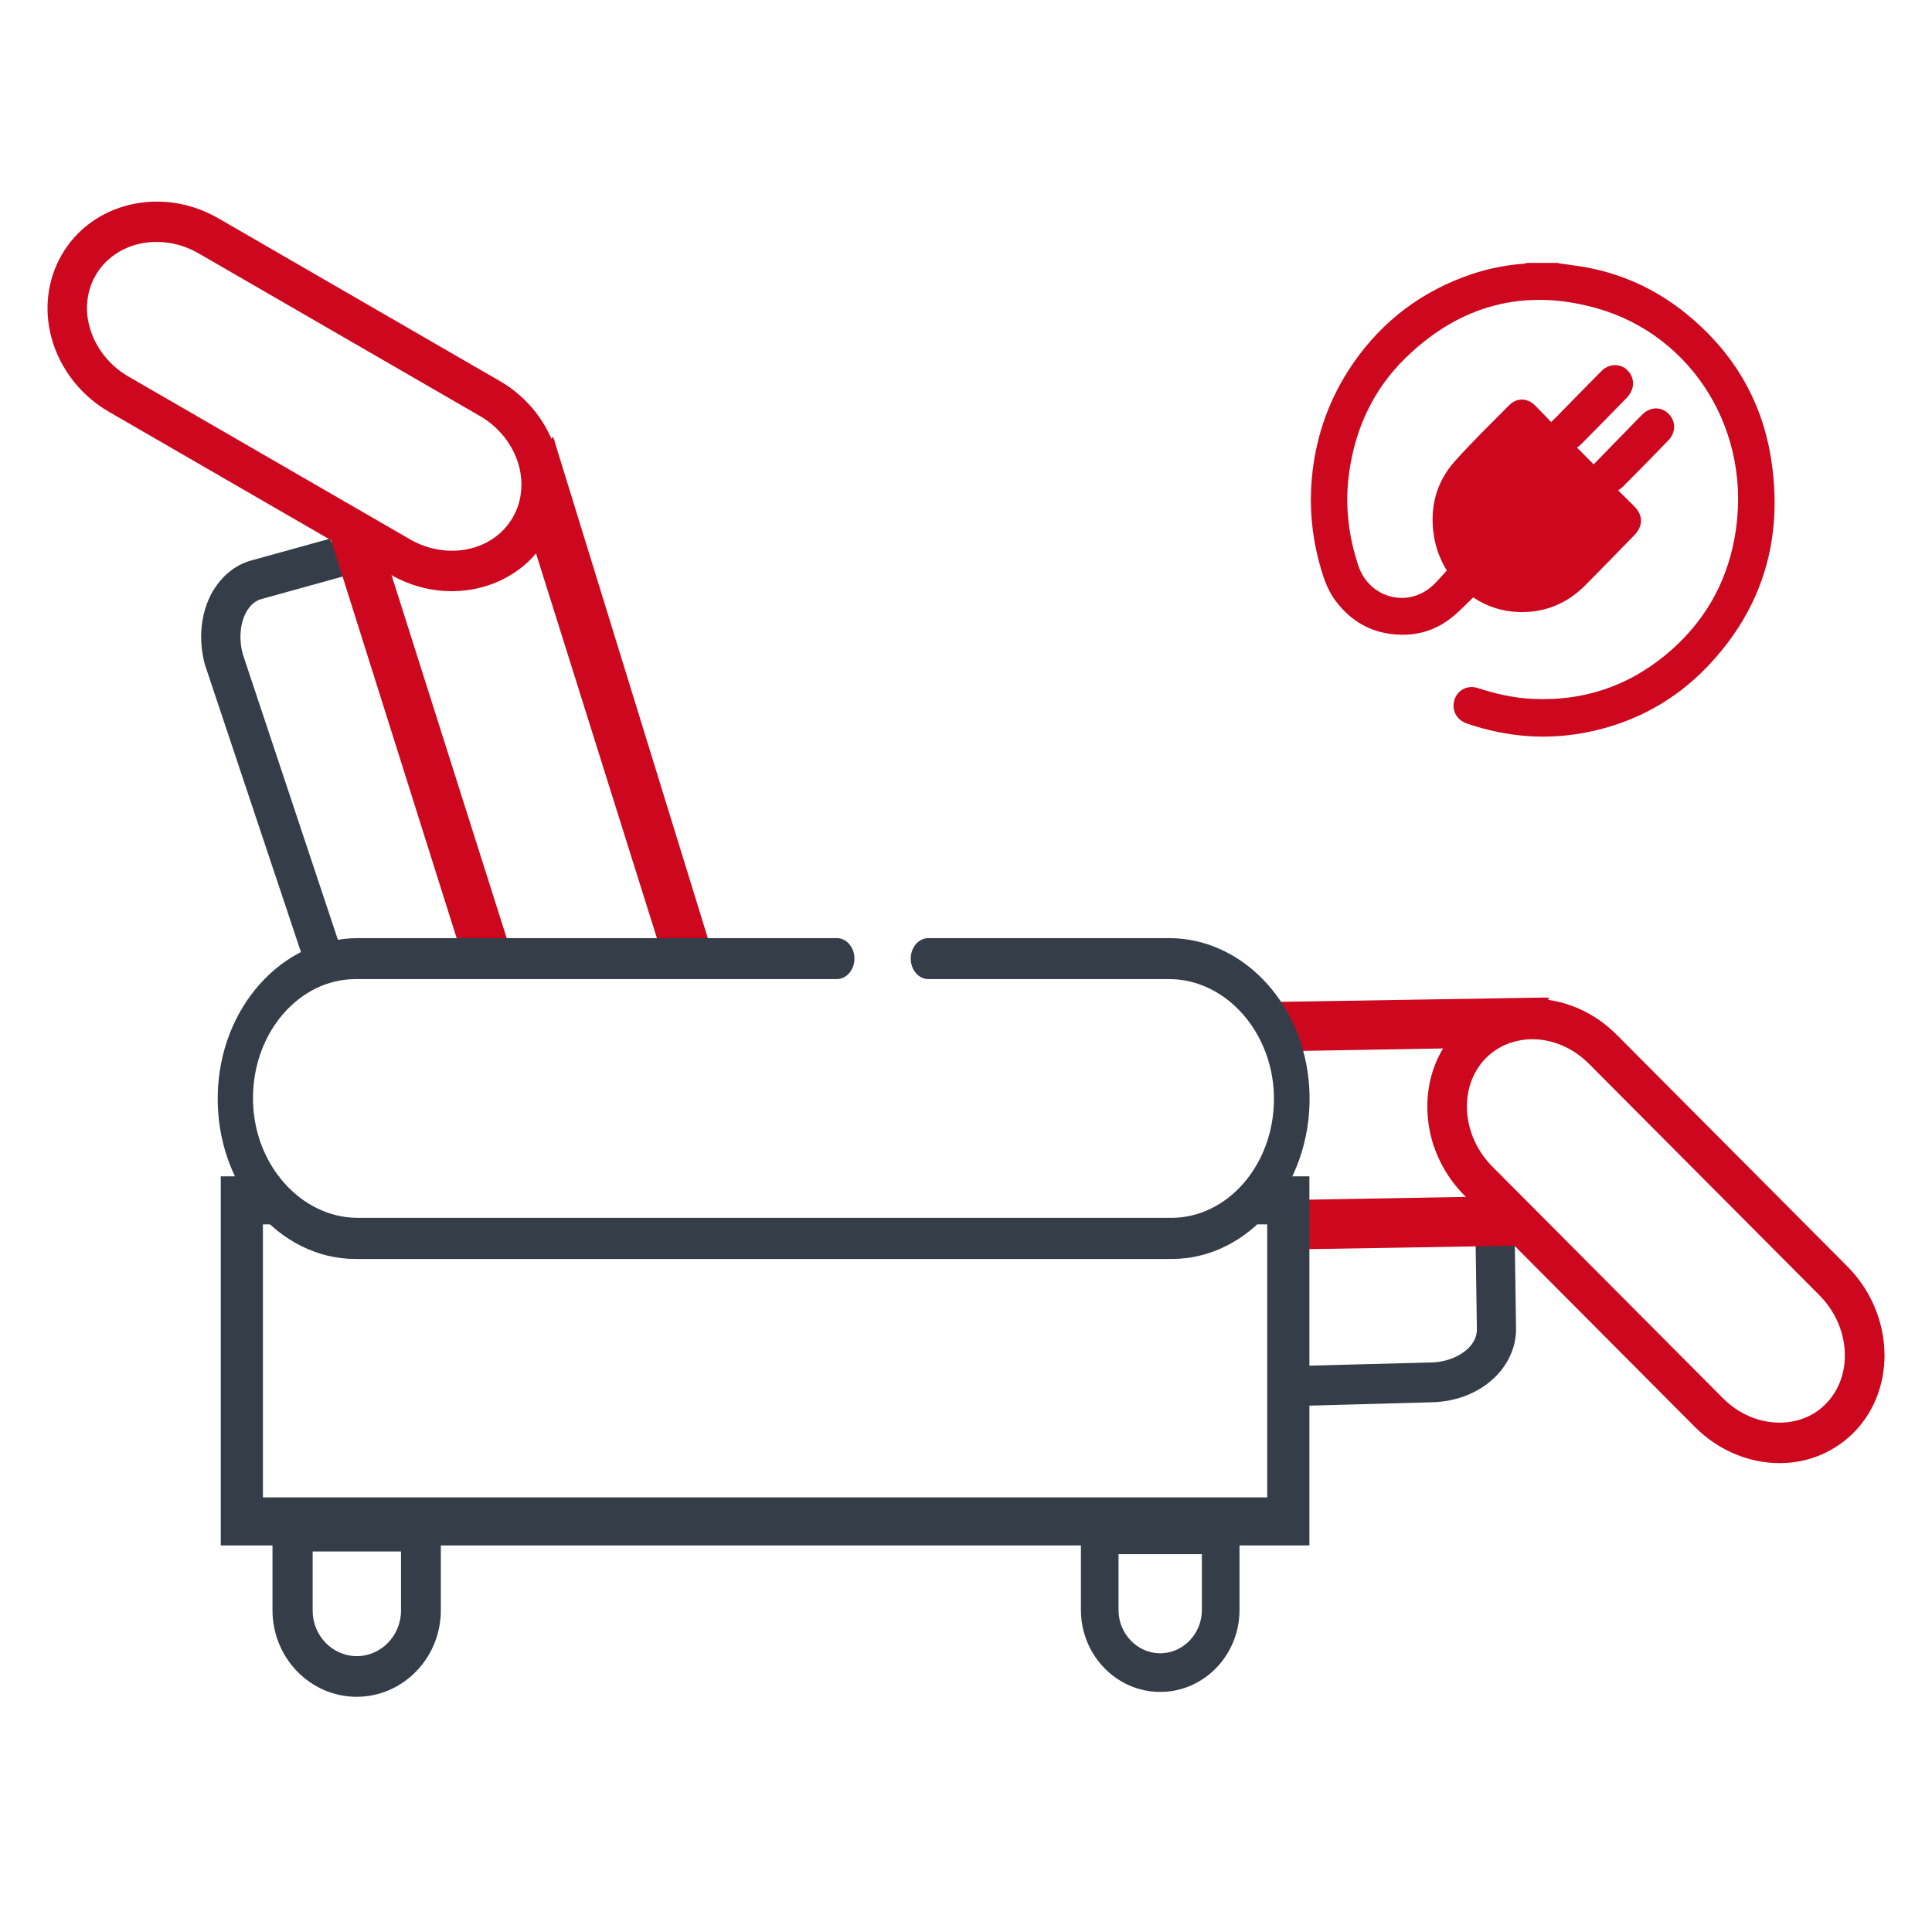
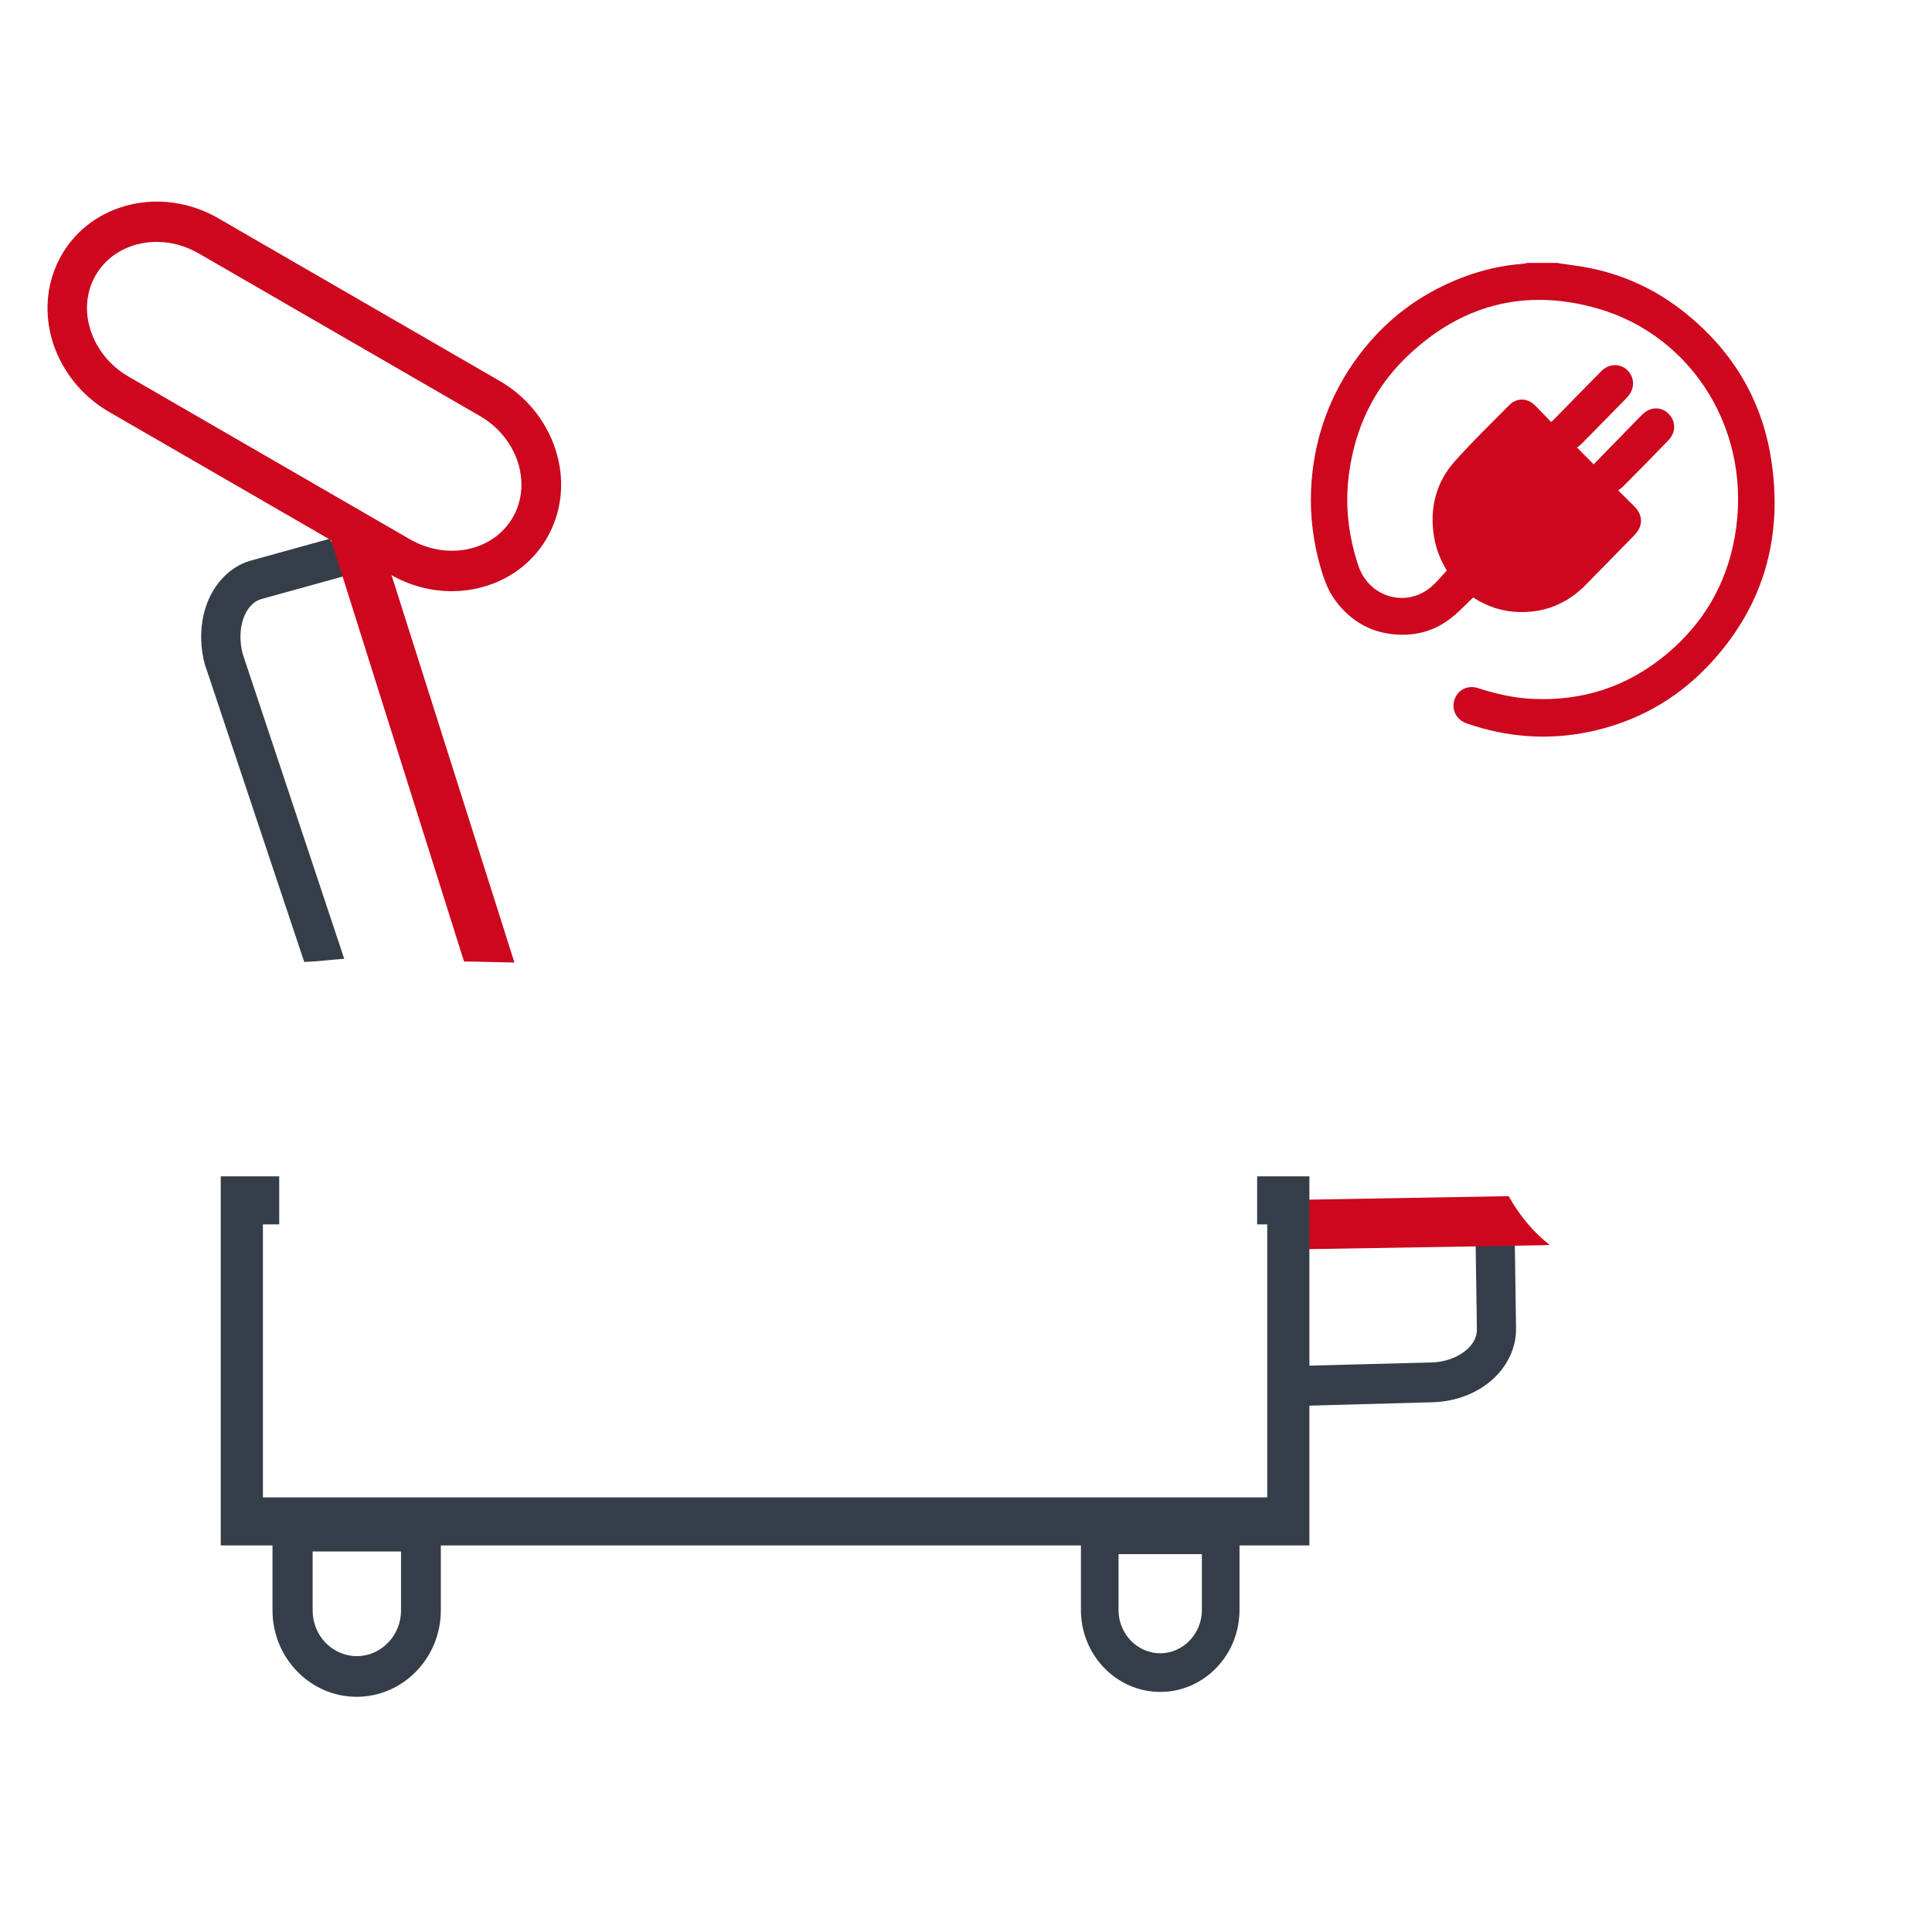
<svg xmlns="http://www.w3.org/2000/svg" version="1.1" id="Livello_1" x="0px" y="0px" viewBox="0 0 115 115" style="enable-background:new 0 0 115 115;" xml:space="preserve">
  <style type="text/css">
	.st0{fill:#CC071E;}
	.st1{fill:#353E48;}
</style>
  <g>
-     <path class="st0" d="M31.29,30.98l8.38,26.67h3.02L33.05,26.4c-0.03-0.15-0.08-0.28-0.14-0.41c-0.08,0.13-0.18,0.26-0.29,0.38   c-0.21,0.23-0.46,0.39-0.74,0.51c0.14,0.75,0.16,1.55,0.1,2.33C31.92,29.92,31.68,30.52,31.29,30.98z" />
    <path class="st1" d="M75.93,81.34l9.22-0.24c0.91-0.01,1.76-0.35,2.29-0.89c0.22-0.23,0.48-0.6,0.47-1.09l-0.1-6.81   c0.51,0.56,1.08,1.06,1.71,1.52c0.21,0.14,0.42,0.25,0.65,0.3l0.07,4.93c0.02,1.01-0.39,2-1.13,2.79c-0.96,1.01-2.39,1.6-3.93,1.62   l-8.79,0.24C76.22,82.96,76.09,82.14,75.93,81.34" />
    <path class="st0" d="M92.24,74.1c-0.1,0.01-0.21,0.01-0.31,0.02l-15.01,0.25c-0.29-0.98-0.59-1.95-0.89-2.93L89.8,71.2   C90.43,72.32,91.24,73.32,92.24,74.1" />
    <g>
-       <path class="st0" d="M86.69,61.37c1.15-1.21,2.72-1.9,4.43-1.92c1.87-0.03,3.73,0.75,5.11,2.14l13.73,13.79    c2.75,2.77,2.97,7.15,0.48,9.79c-1.15,1.21-2.72,1.9-4.43,1.92c-1.86,0.03-3.72-0.75-5.11-2.14L87.17,71.16    c-0.95-0.96-1.6-2.11-1.94-3.31C84.6,65.57,85.06,63.09,86.69,61.37z M102.56,83.23c0.93,0.94,2.18,1.47,3.42,1.45    c1.08-0.01,2.06-0.43,2.76-1.18c1.59-1.69,1.39-4.56-0.44-6.4L94.57,63.31c-0.94-0.94-2.18-1.47-3.42-1.45    c-1.07,0.02-2.06,0.44-2.76,1.18c-1.59,1.69-1.39,4.56,0.44,6.4L102.56,83.23z" />
-     </g>
-     <path class="st0" d="M91.81,59.38l-15.94,0.26v2.94l12.12-0.21c0.33-0.5,0.83-0.91,1.48-1.17c0.72-0.28,1.48-0.48,2.22-0.55   c0.03-0.3,0.12-0.6,0.27-0.86c0.08-0.14,0.17-0.27,0.28-0.39C92.09,59.38,91.96,59.37,91.81,59.38z" />
+       </g>
    <path class="st1" d="M66.58,92.51h4.96v3.33c0,1.41-1.12,2.57-2.48,2.57c-1.36,0-2.48-1.16-2.48-2.57V92.51z M64.34,95.83   c0,2.68,2.11,4.88,4.72,4.88c2.6,0,4.72-2.18,4.72-4.88v-5.65h-9.44V95.83z" />
    <path class="st1" d="M20.49,57.07l-6.04-18.14c-0.24-0.9-0.16-1.83,0.21-2.5c0.16-0.28,0.43-0.64,0.89-0.77l6.43-1.78   c-0.67-0.34-1.29-0.77-1.9-1.26c-0.19-0.16-0.35-0.34-0.46-0.55l-4.66,1.29c-0.96,0.26-1.77,0.93-2.32,1.88   c-0.69,1.22-0.85,2.79-0.45,4.3l5.92,17.72C18.88,57.23,19.69,57.13,20.49,57.07" />
    <path class="st0" d="M19.08,30.04c0.02,0.1,0.05,0.21,0.06,0.31l8.48,26.88c1.01,0.01,1.99,0.05,3,0.06l-8.14-25.66   C21.25,31.32,20.09,30.8,19.08,30.04" />
    <g>
      <path class="st0" d="M26.89,35.19c-1.23,0-2.49-0.32-3.65-0.99L6.48,24.51c-1.68-0.97-2.93-2.59-3.42-4.42    c-0.45-1.68-0.24-3.42,0.59-4.88c1.79-3.16,5.98-4.16,9.34-2.22l16.76,9.69c1.69,0.97,2.93,2.59,3.42,4.43    c0.45,1.68,0.24,3.41-0.59,4.87C31.41,34.05,29.21,35.19,26.89,35.19z M24.4,32.1c2.24,1.29,4.99,0.7,6.14-1.33    c0.51-0.9,0.63-1.98,0.35-3.04c-0.33-1.22-1.17-2.3-2.31-2.96l-16.76-9.69c-2.24-1.29-4.99-0.69-6.14,1.33    c-0.51,0.9-0.64,1.98-0.35,3.04c0.33,1.22,1.17,2.3,2.31,2.96L24.4,32.1z" />
    </g>
    <path class="st1" d="M18.6,92.35h5.27v3.52c0,1.49-1.19,2.71-2.63,2.71c-1.45,0-2.63-1.22-2.63-2.71V92.35z M16.22,95.85   c0,2.83,2.24,5.15,5.01,5.15c2.75,0,5.01-2.3,5.01-5.15v-5.97H16.22V95.85z" />
-     <path class="st1" d="M69.59,55.84H55.26c-0.58,0-1.05,0.55-1.05,1.22c0,0.67,0.47,1.22,1.05,1.22h14.34c3.41,0,6.28,3.26,6.23,7.23   c-0.05,3.87-2.78,6.98-6.11,6.98H21.29c-3.41,0-6.29-3.26-6.23-7.23c0.05-3.87,2.78-6.98,6.11-6.98h28.64   c0.58,0,1.05-0.55,1.05-1.22c0-0.67-0.47-1.22-1.05-1.22h-28.5c-4.5,0-8.26,4.13-8.35,9.37c-0.09,5.35,3.62,9.73,8.21,9.73h48.57   c4.59,0,8.3-4.38,8.21-9.73C77.86,59.97,74.09,55.84,69.59,55.84" />
    <path class="st0" d="M92.77,15.67c0.49,0.07,0.97,0.13,1.46,0.21c2.27,0.39,4.3,1.31,6.1,2.76c2.73,2.2,4.49,5.04,5.07,8.54   c0.79,4.78-0.43,9.01-3.78,12.51c-1.91,1.99-4.24,3.27-6.92,3.85c-2.5,0.54-4.97,0.36-7.4-0.48c-0.6-0.21-0.91-0.79-0.73-1.39   c0.17-0.58,0.77-0.91,1.38-0.72c1.07,0.35,2.16,0.6,3.29,0.65c2.96,0.14,5.61-0.72,7.92-2.63c2.19-1.81,3.58-4.14,4.09-6.96   c1.14-6.28-2.5-12.05-8.2-13.66c-4.31-1.22-8.16-0.2-11.4,2.97c-1.89,1.85-2.97,4.15-3.34,6.79c-0.27,1.89-0.06,3.74,0.54,5.55   c0.63,1.92,2.91,2.56,4.4,1.22c0.31-0.28,0.57-0.6,0.87-0.92c-0.37-0.61-0.64-1.28-0.76-2.01c-0.28-1.7,0.11-3.24,1.25-4.51   c1.03-1.15,2.14-2.23,3.22-3.32c0.46-0.46,1.08-0.44,1.54,0.01c0.32,0.32,0.63,0.65,0.96,0.99c0.09-0.08,0.16-0.15,0.22-0.21   c0.92-0.94,1.84-1.88,2.77-2.82c0.53-0.54,1.34-0.45,1.72,0.16c0.28,0.46,0.2,1-0.21,1.43c-0.9,0.92-1.8,1.84-2.71,2.76   c-0.08,0.08-0.17,0.14-0.25,0.2c0.35,0.36,0.66,0.67,0.99,1c0.77-0.79,1.55-1.59,2.33-2.39c0.19-0.2,0.38-0.39,0.57-0.58   c0.48-0.47,1.13-0.48,1.57-0.03c0.44,0.45,0.43,1.11-0.04,1.59c-0.9,0.93-1.8,1.85-2.71,2.76c-0.07,0.07-0.16,0.12-0.26,0.2   c0.35,0.35,0.67,0.65,0.97,0.96c0.52,0.53,0.52,1.16,0,1.7c-0.96,0.99-1.93,1.97-2.9,2.96c-1.11,1.13-2.45,1.67-4.01,1.62   c-0.97-0.03-1.87-0.33-2.69-0.87c-0.37,0.36-0.72,0.72-1.1,1.05c-0.94,0.82-2.03,1.21-3.27,1.17c-1.58-0.05-2.85-0.73-3.81-2   c-0.55-0.73-0.8-1.59-1.03-2.46c-0.4-1.57-0.54-3.17-0.4-4.79c0.2-2.32,0.91-4.47,2.15-6.43c1.68-2.63,3.97-4.51,6.86-5.6   c1.16-0.44,2.35-0.71,3.58-0.8c0.08-0.01,0.16-0.03,0.24-0.05H92.77z" />
    <polygon class="st1" points="77.62,70.02 74.83,70.02 74.83,72.51 74.83,72.88 75.43,72.88 75.43,89.13 15.65,89.13 15.65,72.88    16.62,72.88 16.62,70.02 13.14,70.02 13.14,91.99 77.94,91.99 77.94,72.51 77.94,70.02  " />
  </g>
</svg>